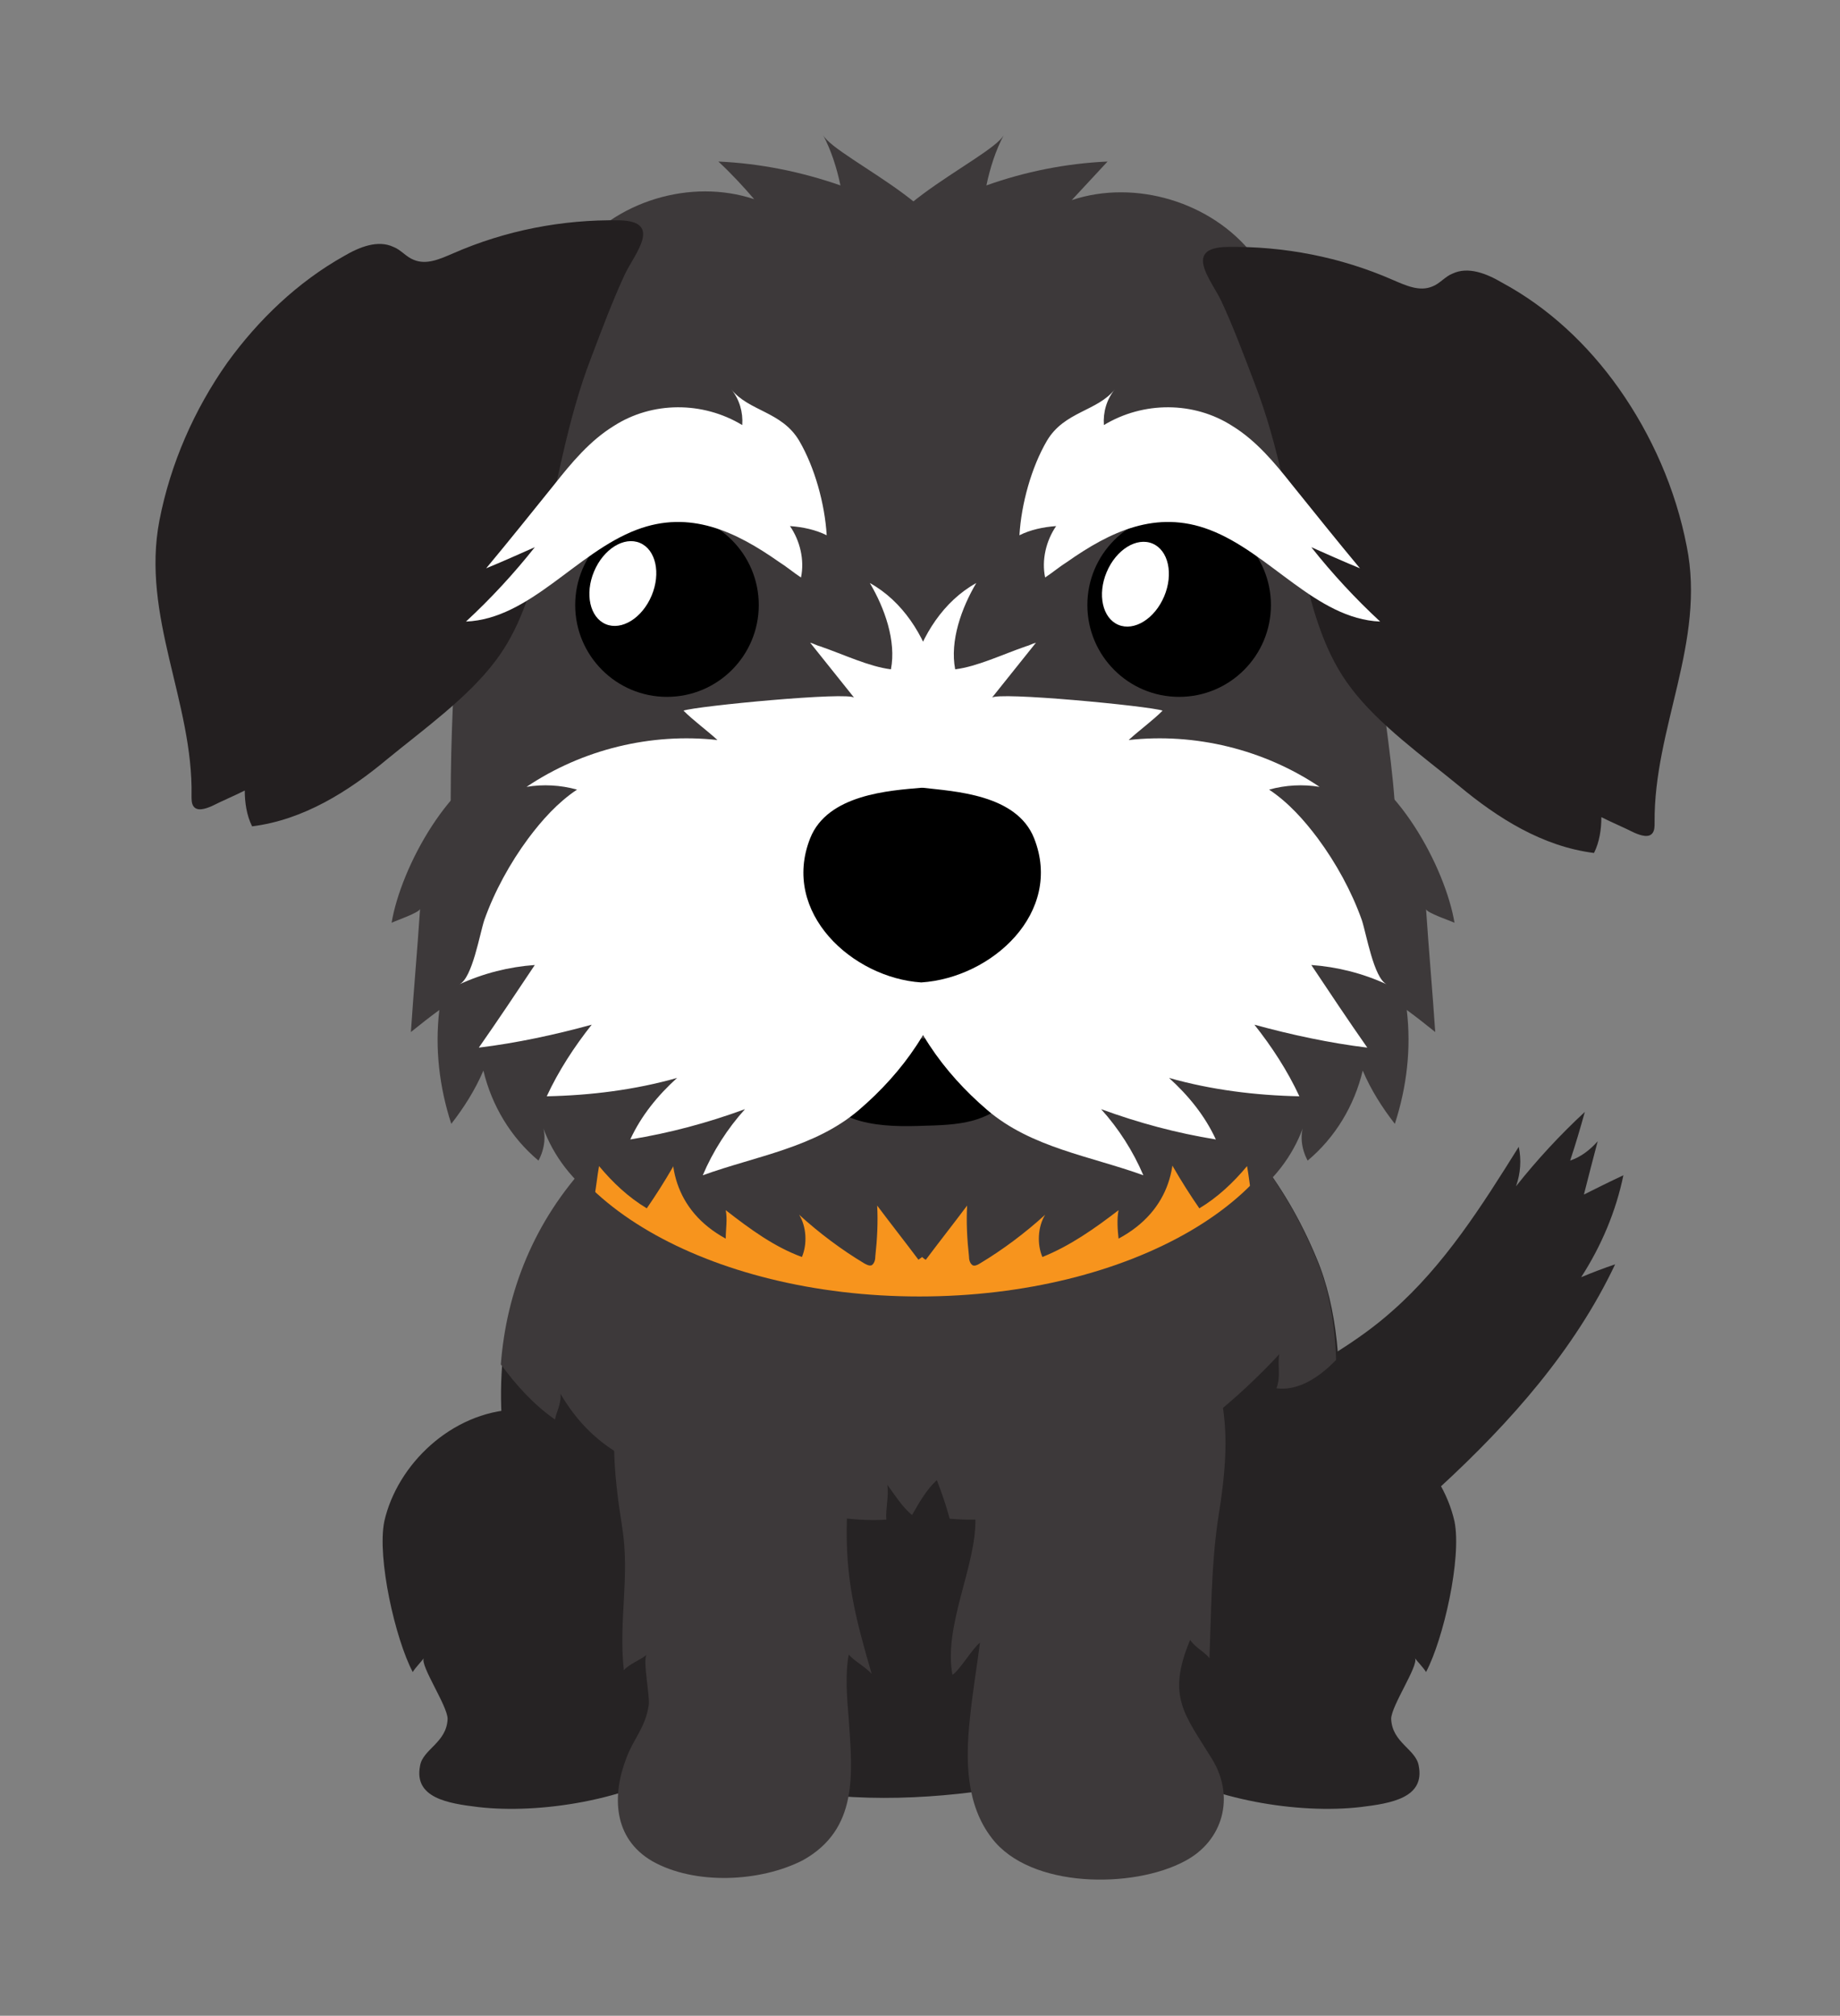
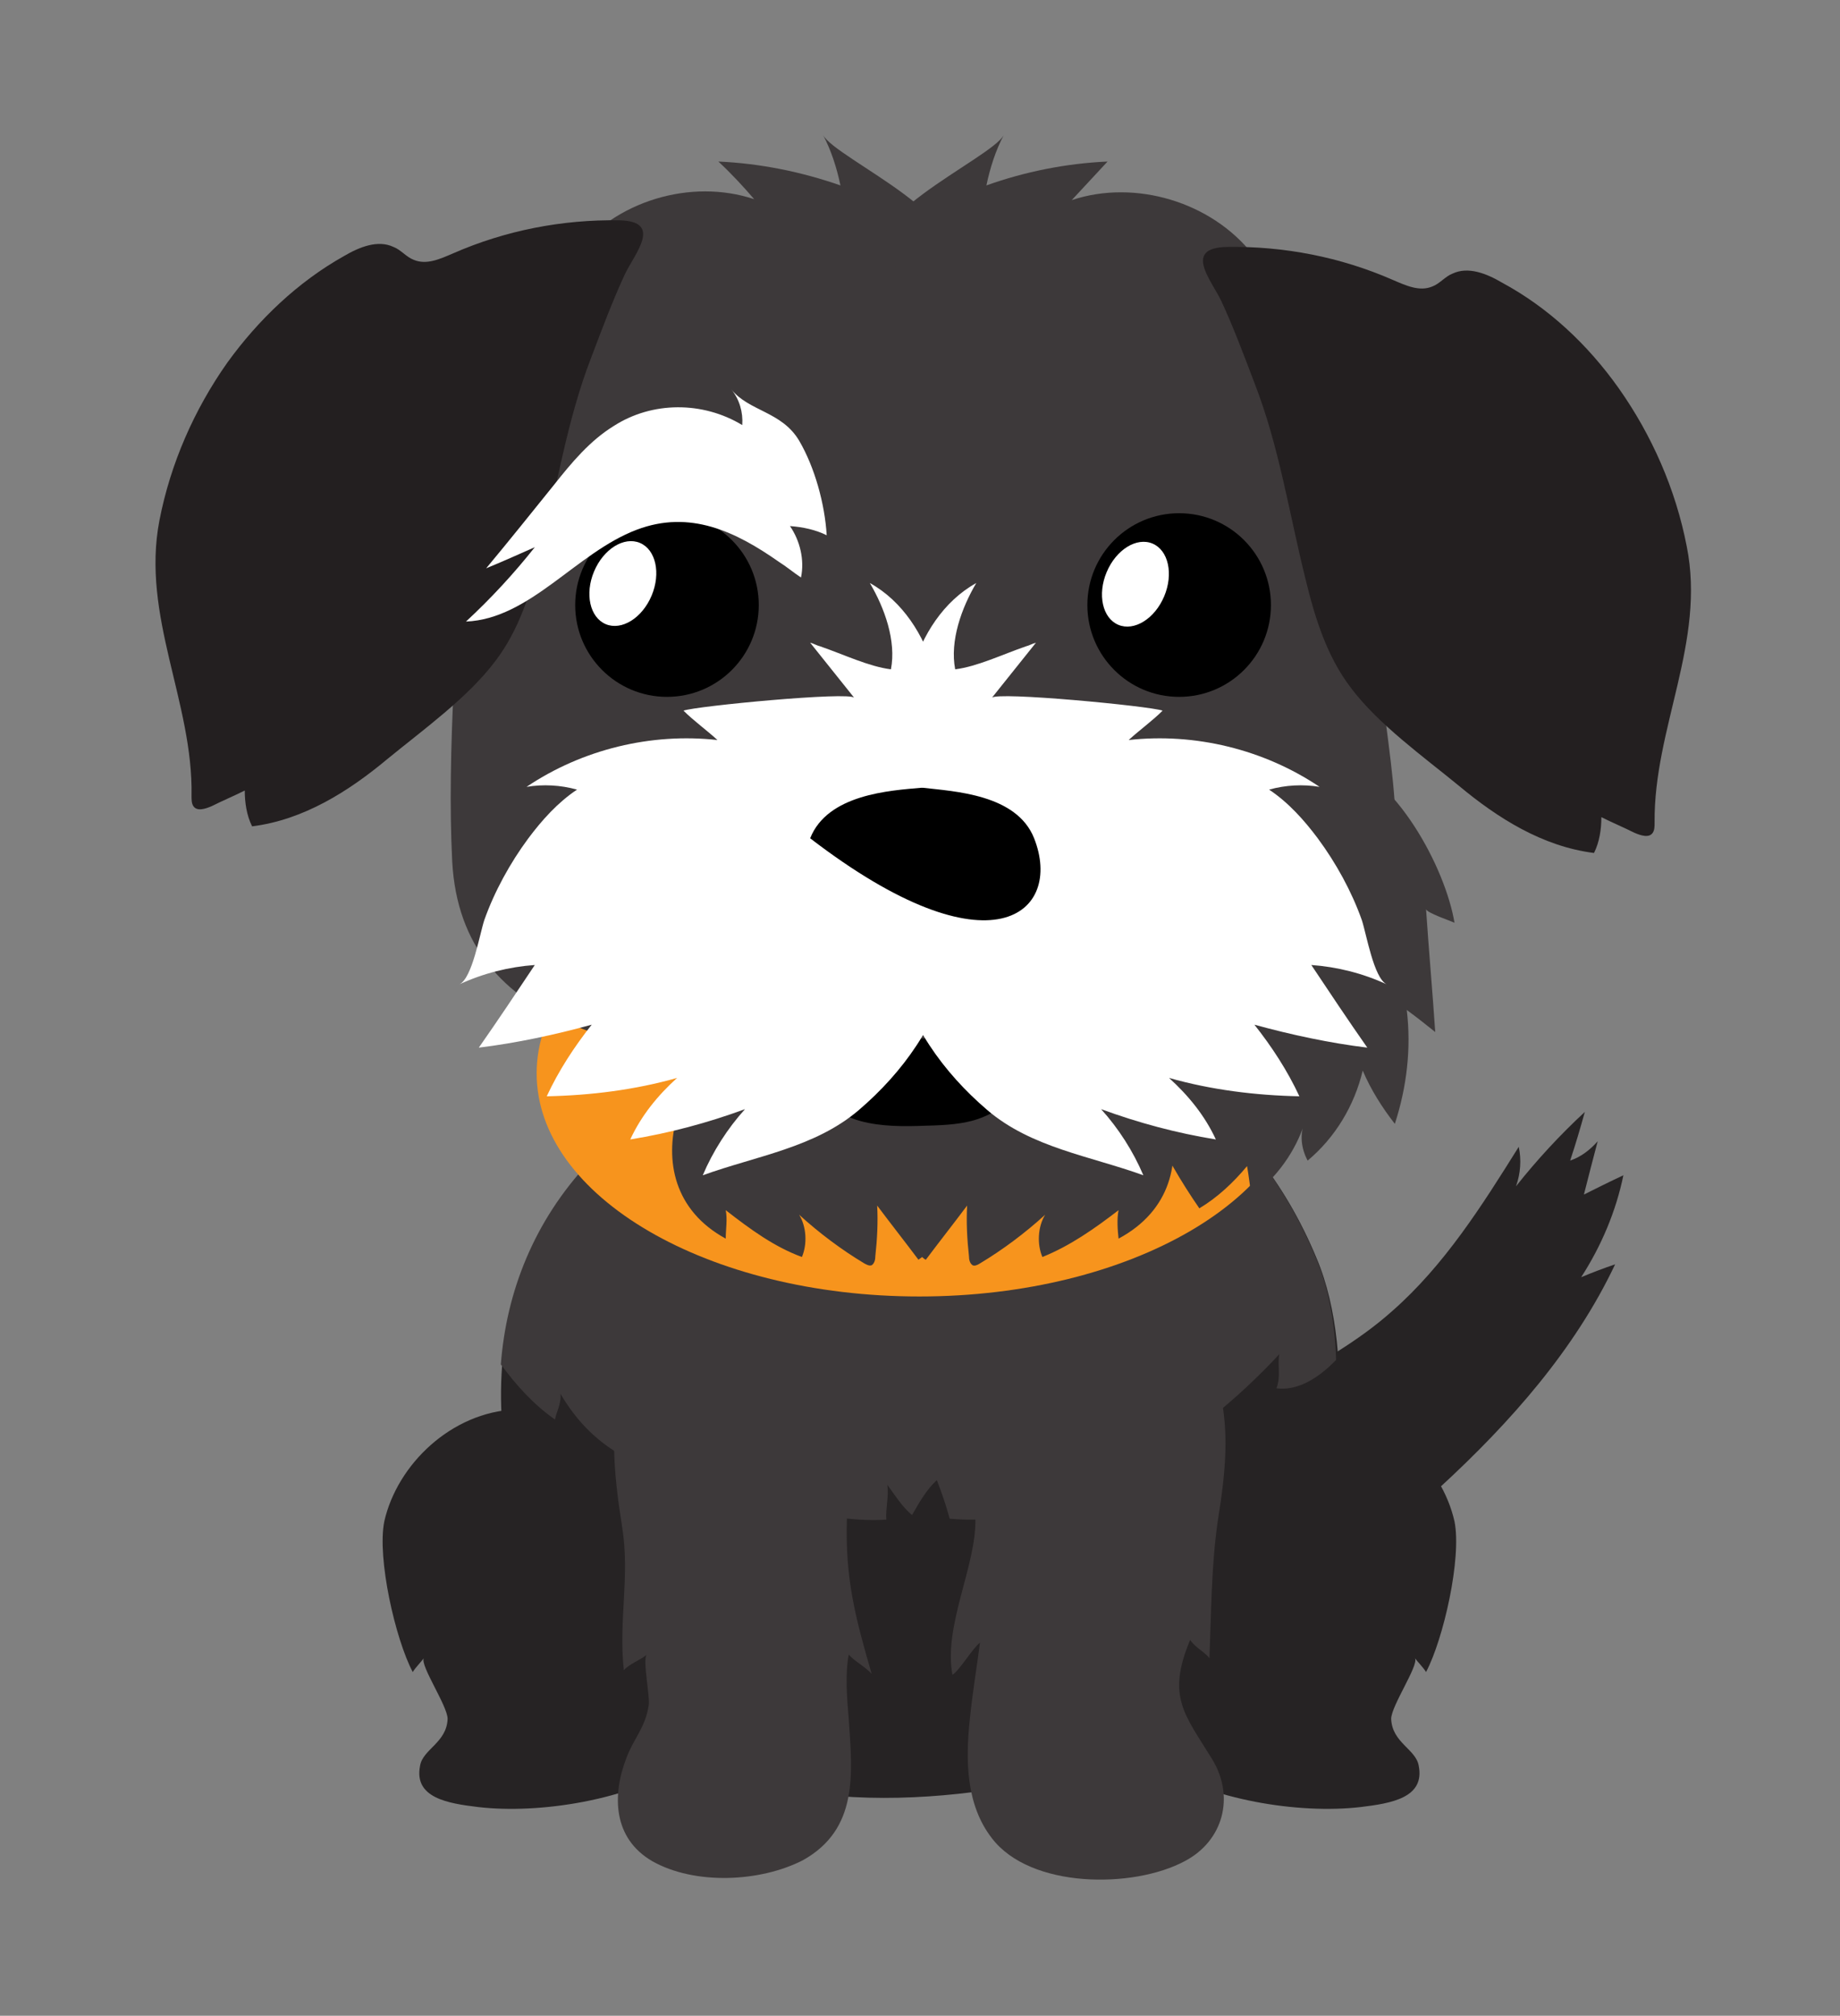
<svg xmlns="http://www.w3.org/2000/svg" width="284" height="311" viewBox="0 0 284 311" fill="none">
  <rect x="0" y="0" width="284" height="311" fill="#808080" stroke="none" />
  <mask id="mask0" mask-type="alpha" maskUnits="userSpaceOnUse" x="0" y="0" width="284" height="311">
    <rect width="284" height="311" fill="#C4C4C4" />
  </mask>
  <g mask="url(#mask0)">
    <path d="M214.865 202.293C222.941 195.21 228.749 186.001 234.416 176.934C234.841 178.918 234.699 181.043 233.991 183.026C237.249 178.918 240.791 175.093 244.616 171.551C243.908 174.101 243.199 176.509 242.349 179.059C244.049 178.493 245.466 177.359 246.599 176.084C245.891 178.776 245.183 181.468 244.474 184.301C246.458 183.309 248.441 182.318 250.566 181.326C249.433 186.851 247.166 192.234 244.049 197.051C245.749 196.343 247.591 195.635 249.291 195.068C243.058 208.243 233.141 219.435 222.374 229.352C213.449 237.569 203.39 245.219 191.632 248.194C187.665 249.186 183.415 249.611 179.448 248.336C166.415 244.085 173.781 232.044 180.581 225.385C190.498 215.752 204.382 211.643 214.865 202.293Z" fill="#262324" />
    <path d="M178.315 272.278C166.132 264.486 165.423 247.911 171.515 236.436C176.19 227.652 193.474 216.885 204.241 217.452C214.158 217.877 222.516 225.952 224.5 234.736C225.633 240.402 222.8 252.869 220.108 257.969C219.683 257.261 218.691 256.269 218.408 255.844C218.974 256.978 214.724 263.211 214.724 265.194C214.866 268.878 218.549 269.87 218.974 272.42C219.966 277.378 214.724 278.228 210.049 278.795C200.416 279.928 186.674 277.661 178.315 272.278Z" fill="#262324" />
    <path d="M105.497 272.278C117.681 264.486 118.389 247.911 112.297 236.436C107.622 227.652 90.339 216.885 79.572 217.452C69.655 217.877 61.296 225.952 59.313 234.736C58.18 240.402 61.013 252.869 63.705 257.969C64.13 257.261 65.121 256.269 65.405 255.844C64.838 256.978 69.088 263.211 69.088 265.194C68.947 268.878 65.263 269.87 64.838 272.42C63.846 277.378 69.088 278.228 73.763 278.795C83.397 279.928 97.139 277.661 105.497 272.278Z" fill="#262324" />
    <path d="M204.241 230.06C205.091 226.944 205.8 223.685 206.225 220.285C207.358 212.068 206.366 201.585 203.25 194.218C183.274 145.767 122.073 146.475 91.048 179.484C70.789 201.018 75.181 232.61 89.914 255.986C104.365 278.794 134.115 279.503 156.499 275.536C179.024 271.428 197.583 254.569 204.241 230.06Z" fill="#262324" />
    <path d="M203.107 194.076C183.132 145.625 121.931 146.334 90.905 179.343C82.405 188.41 78.155 199.318 77.305 210.51C79.714 213.768 82.405 216.743 85.664 219.01C85.805 218.018 86.655 216.602 86.514 215.043C91.897 224.252 99.547 226.802 109.039 229.494C117.256 231.76 128.589 235.019 136.806 234.452C136.665 232.752 137.231 230.769 136.948 229.069C138.081 230.627 139.356 232.61 140.773 233.744C141.906 231.76 143.04 229.777 144.598 228.36C145.306 230.202 146.015 232.185 146.581 234.31C164.998 236.01 185.115 222.268 197.441 208.952C197.157 210.793 197.724 212.352 197.016 214.193C200.132 214.618 203.391 212.777 206.224 209.802C206.083 204.418 205.091 198.61 203.107 194.076Z" fill="#3D393A" />
    <path d="M149.698 265.194C150.123 260.944 150.832 256.835 151.257 253.435C150.123 254.285 148.14 257.685 147.007 258.394C145.59 250.885 150.69 241.535 150.548 234.452C150.265 226.66 147.857 220.993 152.248 213.626C159.474 201.301 179.874 193.934 186.957 210.793C190.216 218.443 189.224 226.802 187.949 234.735C186.957 241.677 186.957 248.76 186.674 255.844C186.107 254.994 184.407 254.144 183.699 253.01C180.016 261.794 182.849 264.486 187.099 271.427C190.641 277.236 188.799 284.036 182.849 287.153C174.916 291.403 159.049 291.403 153.098 283.611C149.132 278.511 148.99 271.711 149.698 265.194Z" fill="#3D393A" />
    <path d="M130.998 265.194C130.714 261.794 130.431 258.394 130.998 255.277C131.848 256.269 133.69 257.261 134.54 258.253C131.99 249.469 130.431 243.519 130.715 234.31C130.856 226.519 133.265 220.852 129.156 213.485C122.498 201.16 103.372 193.793 96.856 210.652C93.739 218.443 94.731 227.369 96.005 235.444C97.281 243.236 95.439 249.894 96.289 257.686C97.139 256.694 99.122 255.986 99.831 255.277C99.122 255.986 100.397 261.936 100.114 263.211C99.547 266.611 97.847 268.169 96.714 271.144C94.447 276.953 94.589 283.611 100.681 287.153C107.197 290.836 117.256 290.411 123.914 287.011C132.556 282.195 131.565 273.553 130.998 265.194Z" fill="#3D393A" />
    <path d="M141.907 200.026C174.533 200.026 200.983 184.613 200.983 165.601C200.983 146.588 174.533 131.175 141.907 131.175C109.28 131.175 82.831 146.588 82.831 165.601C82.831 184.613 109.28 200.026 141.907 200.026Z" fill="#F7941D" />
    <path d="M212.315 78.474C213.165 67.424 214.865 58.499 207.073 50.282C194.465 36.965 162.164 34.273 142.897 33.99C142.614 33.99 142.33 33.99 142.047 33.99C141.764 33.99 141.48 33.99 141.197 33.99C121.93 34.273 89.629 36.965 77.021 50.282C69.229 58.499 72.629 67.282 71.779 78.474C70.646 95.191 68.946 116.158 69.796 132.875C71.212 159.509 99.404 162.909 123.913 164.326C130.005 164.751 136.097 164.467 142.189 164.042C148.28 164.467 154.372 164.751 160.464 164.326C184.973 162.909 214.157 159.367 215.432 132.875C216.14 116.158 210.615 102.416 212.315 78.474Z" fill="#3D393A" />
    <path d="M127.03 20.815C128.305 23.223 129.155 25.915 129.722 28.607C123.63 26.482 117.255 25.207 110.88 24.923C112.863 26.765 114.705 28.748 116.405 30.732C106.63 27.473 94.871 31.015 88.638 39.232C88.213 39.799 87.646 40.507 87.646 41.357C87.505 43.057 89.488 44.19 91.188 44.615C96.713 46.315 102.663 46.457 108.472 46.315C118.955 46.174 129.297 44.899 139.497 42.774C141.056 42.49 142.756 42.065 144.031 41.074C152.814 34.699 128.872 24.498 127.03 20.815Z" fill="#3D393A" />
    <path d="M154.94 20.815C153.665 23.223 152.815 25.915 152.248 28.607C158.198 26.482 164.573 25.206 170.949 24.923C169.107 26.907 167.265 28.89 165.423 30.873C175.199 27.615 186.957 31.157 193.332 39.232C193.757 39.798 194.324 40.507 194.324 41.357C194.466 43.057 192.482 44.19 190.782 44.615C185.257 46.315 179.307 46.457 173.499 46.315C163.015 46.173 152.673 44.898 142.473 42.773C140.915 42.49 139.215 42.065 137.94 41.073C129.156 34.698 153.098 24.498 154.94 20.815Z" fill="#3D393A" />
-     <path d="M64.837 140.242C64.412 146.617 63.845 152.851 63.42 159.226C64.837 158.093 66.254 156.959 67.812 155.826C67.104 161.776 67.812 167.726 69.654 173.393C71.637 170.843 73.337 168.151 74.612 165.176C75.887 170.559 78.862 175.518 83.112 179.06C84.104 177.218 84.387 174.951 83.537 173.109C84.954 177.643 87.929 181.751 91.754 184.585C92.038 183.026 92.179 181.468 92.463 179.91C94.588 182.46 96.996 184.726 99.829 186.426C105.496 178.21 110.03 169.001 111.871 159.226C113.713 149.451 112.438 138.826 107.054 130.325C101.813 121.967 89.062 113.892 78.721 116.867C69.512 119.559 61.862 133.867 60.445 142.367C61.012 142.084 64.695 140.809 64.837 140.242Z" fill="#3D393A" />
    <path d="M220.107 140.242C220.532 146.618 221.099 152.851 221.524 159.226C220.107 158.093 218.691 156.959 217.132 155.826C217.841 161.776 217.132 167.726 215.29 173.393C213.307 170.843 211.607 168.151 210.332 165.176C209.057 170.56 206.082 175.518 201.832 179.06C200.84 177.218 200.557 174.951 201.407 173.11C199.99 177.643 197.015 181.752 193.19 184.585C192.907 183.027 192.765 181.468 192.482 179.91C190.357 182.46 187.948 184.727 185.115 186.427C179.448 178.21 174.915 169.001 173.073 159.226C171.231 149.451 172.506 138.826 177.89 130.326C183.132 121.967 195.882 113.892 206.224 116.867C215.432 119.559 223.082 133.867 224.499 142.368C223.932 142.084 220.107 140.809 220.107 140.242Z" fill="#3D393A" />
    <path d="M166.415 156.392C161.882 154.976 157.206 154.692 152.531 154.551C150.69 154.409 148.706 154.409 146.865 155.259C145.165 155.967 143.748 157.384 142.473 159.084C141.198 157.526 139.781 156.109 138.081 155.259C136.239 154.409 134.256 154.551 132.414 154.551C127.739 154.692 123.064 154.976 118.531 156.392C105.781 160.501 96.147 182.46 112.014 191.101C112.014 189.685 112.297 188.126 112.014 186.71C115.839 189.685 119.522 192.376 123.773 193.935C124.623 191.951 124.481 189.26 123.348 187.418C126.464 190.251 129.864 192.801 133.406 194.926C133.689 195.068 134.114 195.351 134.539 195.21C134.964 194.926 135.106 194.36 135.106 193.793C135.389 191.243 135.531 188.551 135.389 186.001C137.514 188.835 139.639 191.526 141.765 194.36C141.906 194.218 142.19 194.076 142.331 193.935C142.473 194.076 142.615 194.218 142.898 194.36C145.023 191.526 147.148 188.835 149.273 186.001C149.131 188.551 149.273 191.243 149.556 193.793C149.556 194.36 149.698 194.926 150.123 195.21C150.406 195.351 150.831 195.21 151.256 194.926C154.798 192.801 158.198 190.251 161.315 187.418C160.182 189.26 160.04 191.951 160.89 193.935C165.14 192.235 168.965 189.543 172.648 186.71C172.365 188.126 172.507 189.826 172.648 191.101C188.799 182.46 179.165 160.501 166.415 156.392Z" fill="#3D393A" />
    <path d="M35.087 55.949C29.987 63.174 26.304 71.532 24.604 80.316C21.77 95.049 29.846 108.366 29.562 122.816C29.562 123.383 29.562 123.95 29.846 124.375C30.412 125.225 31.687 124.8 32.679 124.375C34.379 123.525 36.079 122.816 37.779 121.966C37.779 123.808 38.062 125.792 38.912 127.492C46.846 126.5 53.788 122.108 59.738 117.15C65.263 112.616 72.205 107.658 76.455 101.991C80.138 97.174 81.98 91.224 83.397 85.416C85.947 75.216 87.505 64.732 91.33 54.957C92.888 50.849 94.588 46.315 96.43 42.348C97.988 39.09 102.38 34.132 95.58 33.99C86.796 33.848 78.013 35.548 69.938 39.09C67.954 39.94 65.829 40.932 63.846 40.082C62.713 39.657 61.863 38.523 60.729 38.098C58.321 36.965 55.488 38.098 53.079 39.515C45.996 43.482 39.904 49.29 35.087 55.949Z" fill="#231F20" />
    <path d="M249.857 59.915C254.957 67.14 258.641 75.499 260.341 84.282C263.316 99.016 255.241 112.333 255.382 126.925C255.382 127.491 255.382 128.058 255.099 128.483C254.532 129.333 253.257 128.908 252.266 128.483C250.566 127.633 248.866 126.925 247.166 126.075C247.166 127.916 246.882 129.9 246.032 131.6C238.099 130.608 231.157 126.216 225.207 121.258C219.682 116.724 212.74 111.766 208.49 106.099C204.806 101.283 202.965 95.332 201.548 89.524C198.998 79.324 197.44 68.84 193.615 59.065C192.056 54.957 190.356 50.423 188.514 46.456C186.956 43.198 182.564 38.24 189.365 38.098C198.148 37.956 206.932 39.656 215.007 43.198C216.99 44.048 219.115 45.04 221.098 44.19C222.232 43.765 223.082 42.631 224.215 42.206C226.624 41.073 229.457 42.206 231.865 43.623C238.949 47.448 245.041 53.115 249.857 59.915Z" fill="#231F20" />
    <path d="M158.481 167.159C160.04 164.326 156.64 162.626 152.531 161.492C150.548 160.926 148.564 160.642 146.581 160.359C141.623 159.934 136.664 160.501 131.847 161.351C122.781 163.051 125.331 170.984 132.839 172.967C135.956 173.817 139.498 173.817 142.898 173.676C149.556 173.534 152.673 172.826 157.065 168.717C157.773 168.292 158.198 167.726 158.481 167.159Z" fill="black" />
    <path d="M158.339 99.724C158.905 99.583 159.33 99.299 159.897 99.158C157.63 101.991 155.364 104.824 153.097 107.658C153.805 106.666 177.464 108.933 179.447 109.641C177.889 111.2 175.906 112.616 174.206 114.175C184.406 113.041 195.031 115.591 203.673 121.4C201.123 120.975 198.431 121.116 195.881 121.825C198.856 123.808 201.264 126.5 203.389 129.333C206.223 133.158 208.631 137.55 210.19 141.942C210.898 144.067 212.031 150.867 214.015 151.859C210.331 150.159 206.364 149.167 202.398 148.884C205.231 153.134 208.065 157.384 211.04 161.634C205.231 160.926 199.281 159.65 193.614 158.092C196.306 161.492 198.714 165.176 200.556 169.142C193.756 169.001 186.956 168.151 180.439 166.309C183.414 169.001 185.964 172.117 187.664 175.801C181.572 174.809 175.764 173.251 169.955 171.126C172.647 174.101 174.914 177.642 176.472 181.326C168.255 178.351 159.189 177.076 152.388 171.267C145.588 165.459 140.063 157.809 138.222 148.884C136.522 141.092 137.23 133.017 137.938 125.083C138.505 118 138.647 110.35 140.772 103.408C142.33 98.024 145.588 92.783 150.688 89.949C148.422 93.774 146.58 98.874 147.43 103.266C150.83 102.841 154.655 100.999 158.339 99.724Z" fill="white" />
    <path d="M126.605 99.724C126.039 99.583 125.614 99.299 125.047 99.158C127.314 101.991 129.58 104.824 131.847 107.658C131.139 106.666 107.48 108.933 105.497 109.641C107.055 111.2 109.038 112.616 110.738 114.175C100.538 113.041 89.913 115.591 81.271 121.4C83.821 120.975 86.513 121.116 89.063 121.825C86.088 123.808 83.679 126.5 81.554 129.333C78.721 133.158 76.313 137.55 74.754 141.942C74.046 144.067 72.913 150.867 70.929 151.859C74.613 150.159 78.579 149.167 82.546 148.884C79.713 153.134 76.879 157.384 73.904 161.634C79.713 160.926 85.663 159.65 91.33 158.092C88.638 161.492 86.23 165.176 84.388 169.142C91.188 169.001 97.988 168.151 104.505 166.309C101.53 169.001 98.98 172.117 97.28 175.801C103.371 174.809 109.18 173.251 114.988 171.126C112.297 174.101 110.03 177.642 108.472 181.326C116.688 178.351 125.755 177.076 132.555 171.267C139.355 165.459 144.881 157.809 146.722 148.884C148.422 141.092 147.714 133.017 147.006 125.083C146.439 118 146.297 110.35 144.172 103.408C142.614 98.024 139.355 92.783 134.255 89.949C136.522 93.774 138.364 98.874 137.514 103.266C134.114 102.841 130.289 100.999 126.605 99.724Z" fill="white" />
-     <path d="M159.614 129.334C156.922 122.533 147.289 122.108 142.472 121.542C142.472 121.542 142.472 121.542 142.33 121.542C142.33 121.542 142.33 121.542 142.189 121.542C137.372 121.967 127.739 122.533 125.047 129.334C120.513 140.809 131.564 150.867 142.189 151.576C153.097 150.867 164.148 140.809 159.614 129.334Z" fill="black" />
+     <path d="M159.614 129.334C156.922 122.533 147.289 122.108 142.472 121.542C142.472 121.542 142.472 121.542 142.33 121.542C142.33 121.542 142.33 121.542 142.189 121.542C137.372 121.967 127.739 122.533 125.047 129.334C153.097 150.867 164.148 140.809 159.614 129.334Z" fill="black" />
    <path d="M102.947 107.516C110.771 107.516 117.114 101.173 117.114 93.349C117.114 85.525 110.771 79.182 102.947 79.182C95.123 79.182 88.78 85.525 88.78 93.349C88.78 101.173 95.123 107.516 102.947 107.516Z" fill="black" />
    <path d="M100.574 91.899C102.03 88.437 101.224 84.795 98.772 83.763C96.32 82.731 93.151 84.701 91.694 88.162C90.238 91.624 91.044 95.266 93.496 96.298C95.948 97.33 99.117 95.36 100.574 91.899Z" fill="white" />
    <path d="M120.231 86.691C113.572 82.016 106.489 78.616 98.272 81.733C88.922 85.274 81.838 95.474 71.921 95.899C75.746 92.358 79.288 88.533 82.547 84.424C79.996 85.558 77.447 86.691 75.038 87.683C78.58 83.433 81.98 79.183 85.522 74.791C88.213 71.391 91.047 67.991 94.73 65.724C100.68 61.899 108.472 61.899 114.564 65.582C114.706 63.599 114.139 61.615 112.864 60.057C115.556 63.457 120.656 63.457 123.347 67.991C125.756 72.099 127.314 77.766 127.597 82.582C125.897 81.733 123.914 81.308 121.931 81.166C123.489 83.433 124.197 86.408 123.631 89.099C122.356 88.249 121.364 87.399 120.231 86.691Z" fill="white" />
    <path d="M181.998 107.516C189.823 107.516 196.165 101.173 196.165 93.349C196.165 85.525 189.823 79.182 181.998 79.182C174.174 79.182 167.832 85.525 167.832 93.349C167.832 101.173 174.174 107.516 181.998 107.516Z" fill="black" />
    <path d="M179.691 92.002C181.148 88.54 180.341 84.897 177.889 83.865C175.437 82.834 172.268 84.803 170.812 88.265C169.355 91.726 170.162 95.369 172.613 96.401C175.065 97.433 178.234 95.463 179.691 92.002Z" fill="white" />
-     <path d="M164.714 86.691C171.373 82.016 178.456 78.616 186.673 81.733C196.023 85.274 203.107 95.474 213.024 95.899C209.199 92.358 205.657 88.533 202.398 84.424C204.949 85.558 207.499 86.691 209.907 87.683C206.365 83.433 202.965 79.183 199.423 74.791C196.732 71.391 193.898 67.991 190.215 65.724C184.265 61.899 176.473 61.899 170.381 65.582C170.24 63.599 170.806 61.615 172.081 60.057C169.39 63.457 164.289 63.457 161.598 67.991C159.189 72.099 157.631 77.766 157.348 82.582C159.048 81.733 161.031 81.308 163.014 81.166C161.456 83.433 160.748 86.408 161.314 89.099C162.589 88.249 163.581 87.399 164.714 86.691Z" fill="white" />
  </g>
</svg>